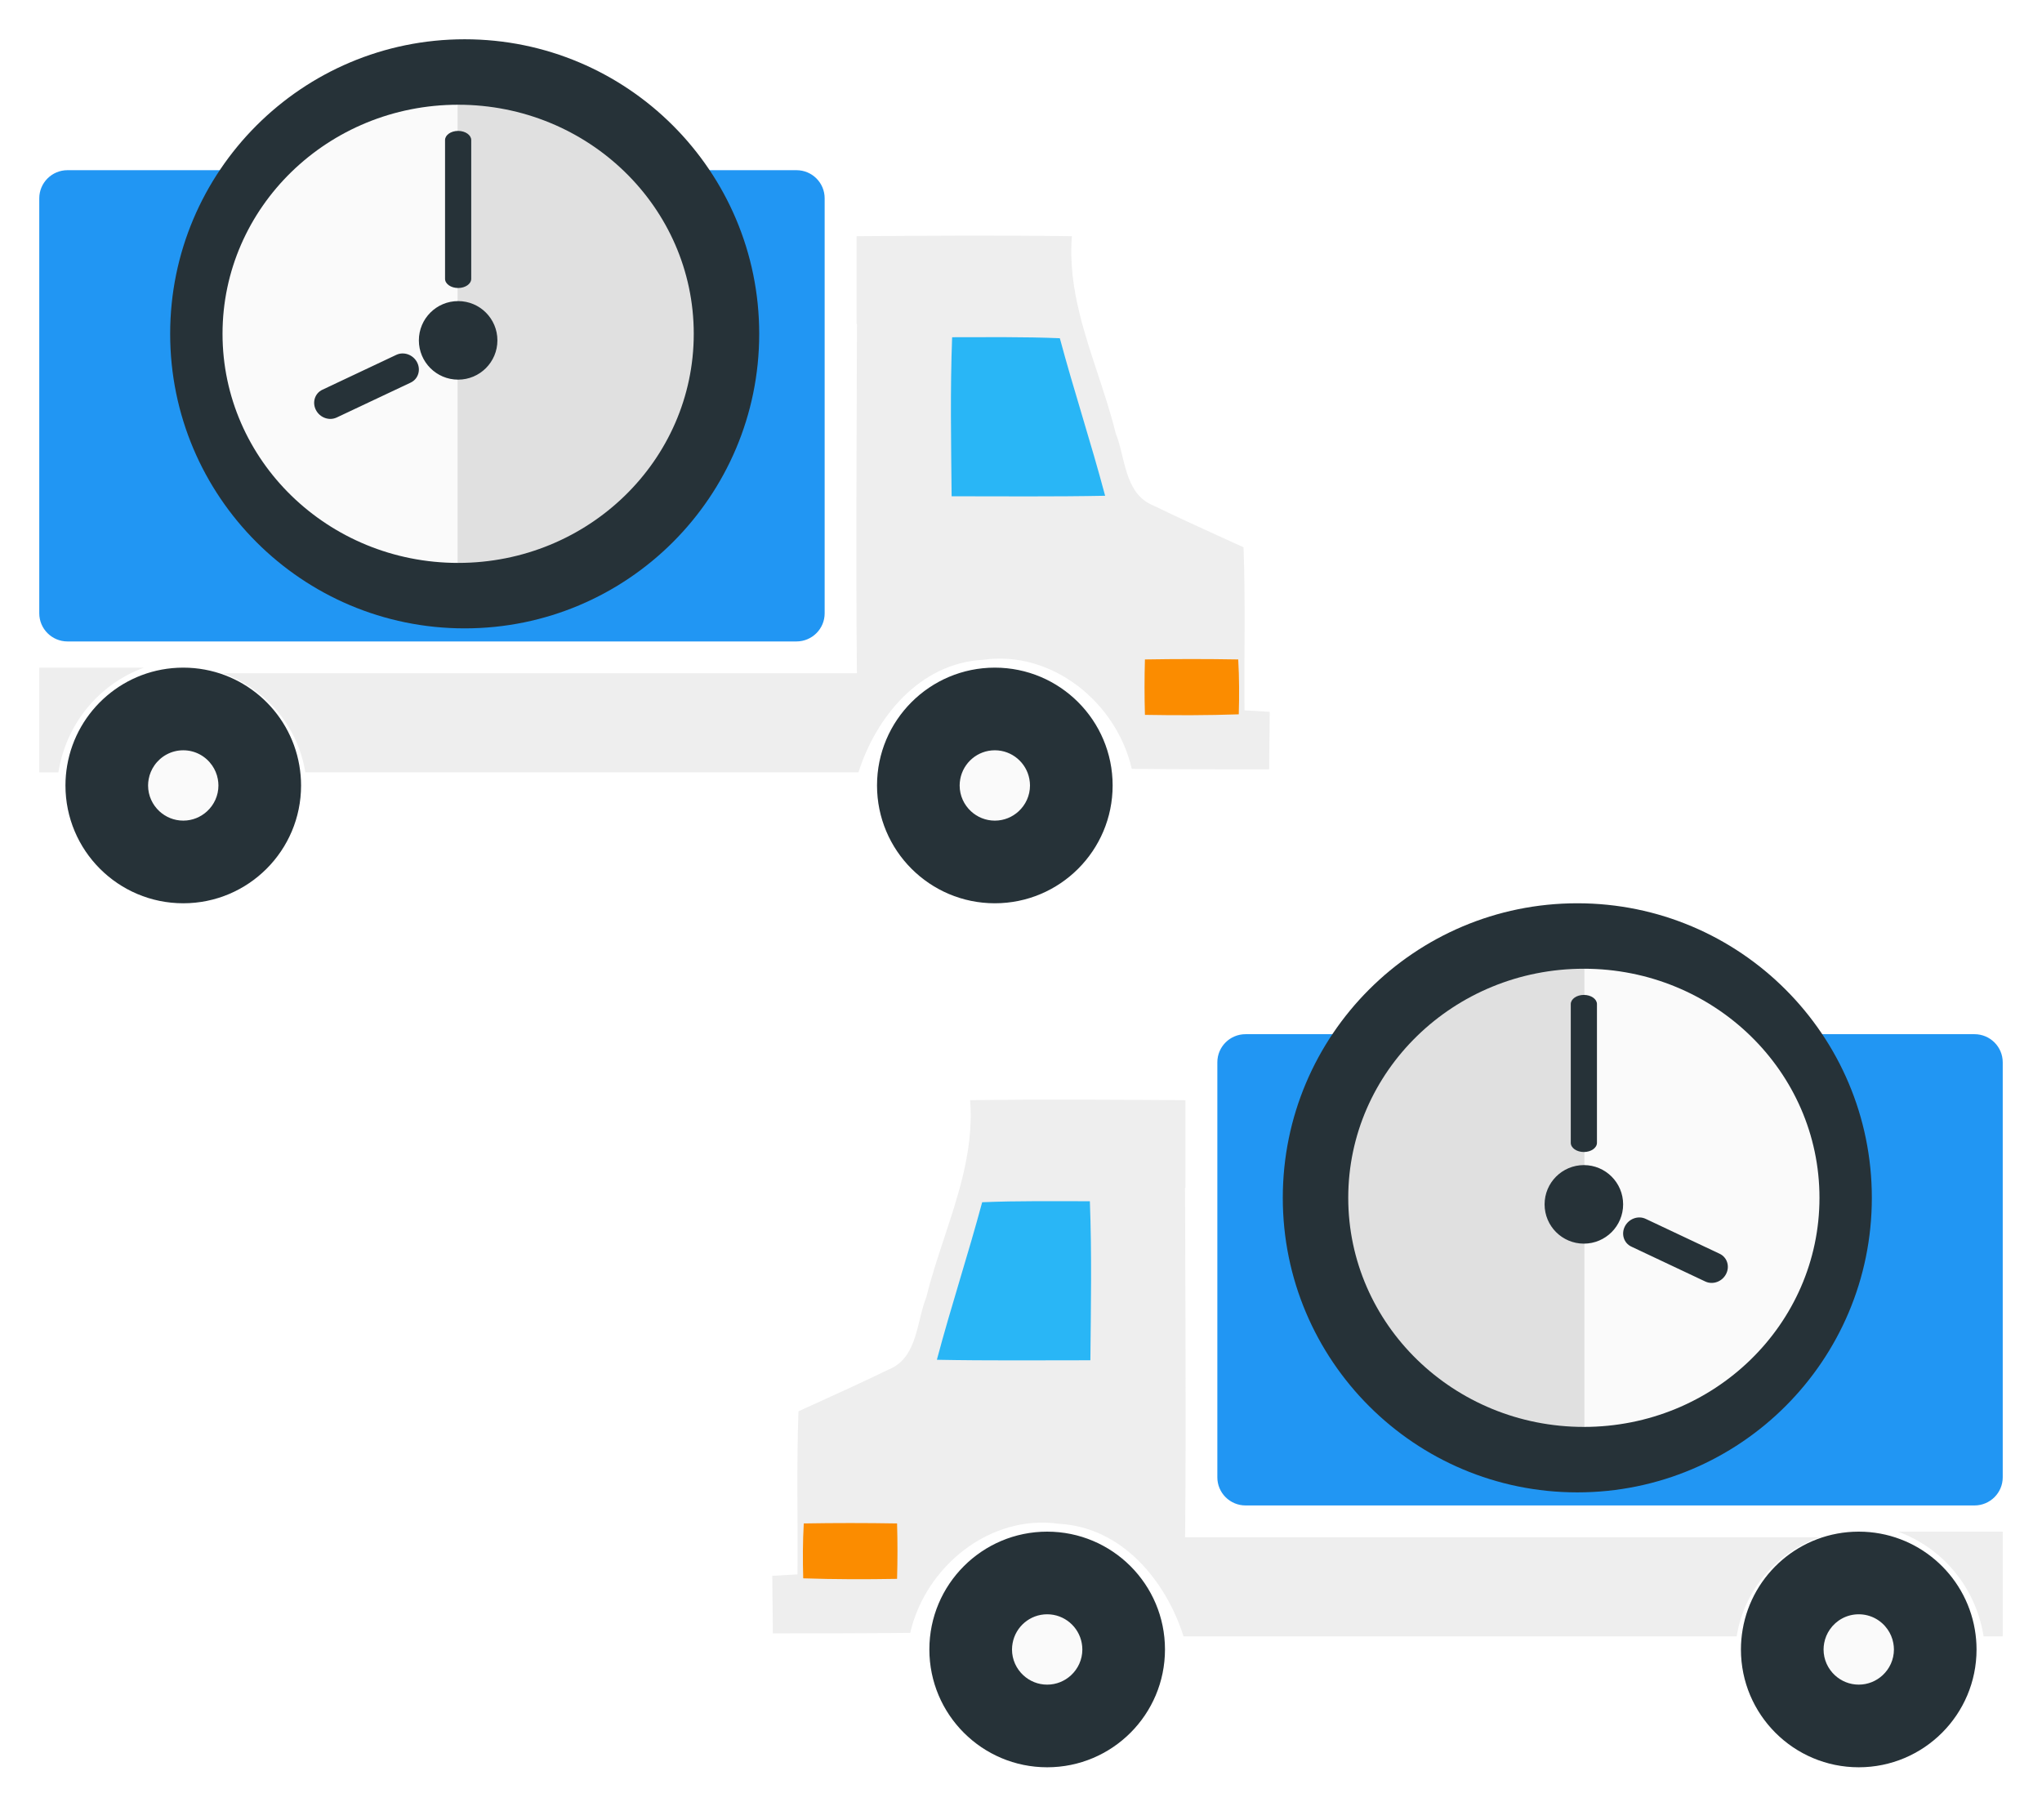
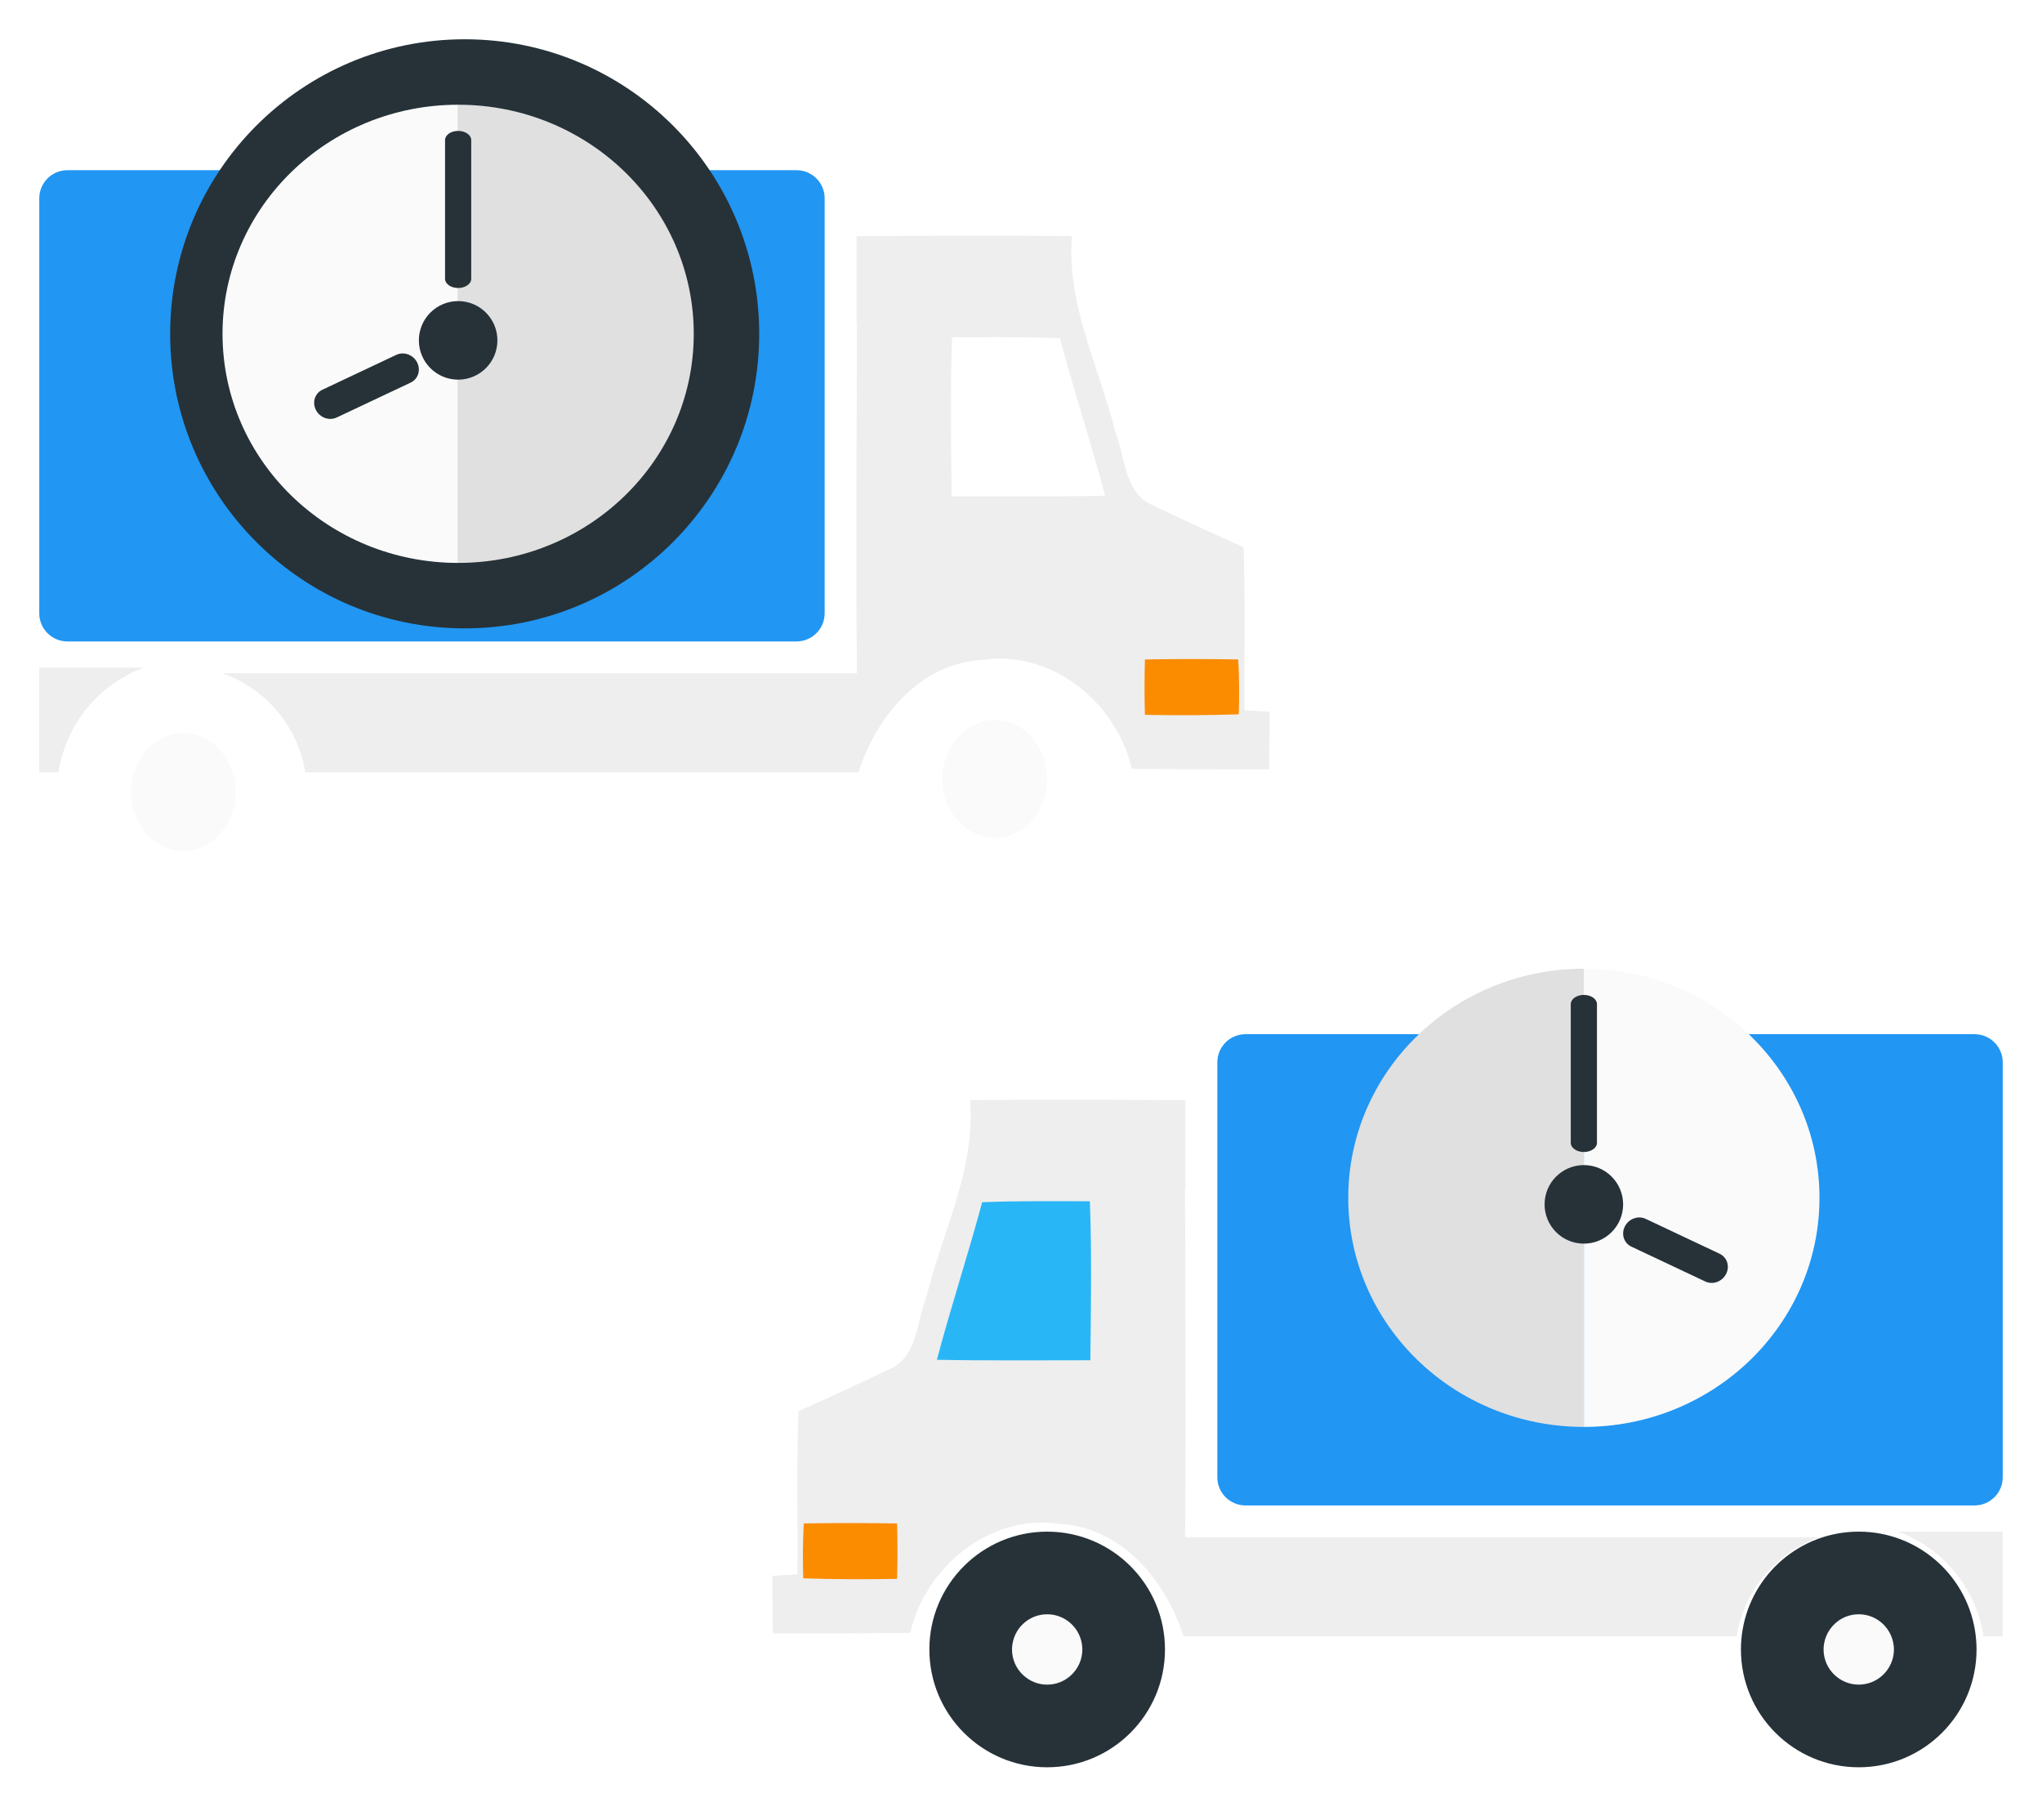
<svg xmlns="http://www.w3.org/2000/svg" width="156" height="139" viewBox="0 0 156 139">
  <filter id="vendor-icon-a" width="111.7%" height="116.7%" x="-5.9%" y="-5.3%">
    <feOffset dy="2" in="SourceAlpha" result="shadowOffsetOuter1" />
    <feGaussianBlur in="shadowOffsetOuter1" result="shadowBlurOuter1" stdDeviation="1.5" />
    <feColorMatrix in="shadowBlurOuter1" result="shadowMatrixOuter1" values="0 0 0 0 0   0 0 0 0 0   0 0 0 0 0  0 0 0 0.331 0" />
    <feMerge>
      <feMergeNode in="shadowMatrixOuter1" />
      <feMergeNode in="SourceGraphic" />
    </feMerge>
  </filter>
  <filter id="vendor-icon-b" width="111.7%" height="116.7%" x="-5.9%" y="-5.3%">
    <feOffset dy="2" in="SourceAlpha" result="shadowOffsetOuter1" />
    <feGaussianBlur in="shadowOffsetOuter1" result="shadowBlurOuter1" stdDeviation="1.5" />
    <feColorMatrix in="shadowBlurOuter1" result="shadowMatrixOuter1" values="0 0 0 0 0   0 0 0 0 0   0 0 0 0 0  0 0 0 0.331 0" />
    <feMerge>
      <feMergeNode in="shadowMatrixOuter1" />
      <feMergeNode in="SourceGraphic" />
    </feMerge>
  </filter>
  <g fill="none" fill-rule="evenodd" transform="translate(3 1)">
    <circle cx="75" cy="69" r="69" fill="#fff" />
    <g filter="url(#vendor-icon-a)">
      <path fill="#fafafa" d="M15 57.5c0 2.485-1.791 4.5-4 4.5-2.209 0-4-2.015-4-4.5 0-2.485 1.791-4.5 4-4.5 2.209 0 4 2.015 4 4.5M77 56.5c0 2.485-1.791 4.5-4 4.5-2.209 0-4-2.015-4-4.5 0-2.485 1.791-4.5 4-4.5 2.209 0 4 2.015 4 4.5" />
-       <path fill="#29b6f6" d="m68 20v17l13.866-.967.134-1.935-3.769-12.577z" />
      <path fill="#fb8c00" d="m84 52h8v-5h-8z" />
      <path fill="#2196f3" d="m57.844 10h-55.689c-1.187 0-2.155.962-2.155 2.148v31.703c0 1.184.969 2.148 2.155 2.148h55.689c1.193 0 2.156-.964 2.156-2.148v-31.703c0-1.187-.962-2.148-2.156-2.148" />
-       <path fill="#263238" d="M74.816 58.977c-.478.44-1.114.71-1.815.71-.702 0-1.338-.27-1.817-.71-.534-.491-.871-1.194-.871-1.977 0-.167.018-.329.046-.487.23-1.25 1.324-2.2 2.641-2.2 1.317 0 2.411.95 2.64 2.2.029.158.047.32.047.487 0 .782-.337 1.486-.871 1.977m-1.816-10.977c-4.97 0-9 4.029-9 9 0 4.971 4.029 9 9 9 4.97 0 9-4.029 9-9 0-4.97-4.03-9-9-9M12.816 58.976c-.479.44-1.115.71-1.816.71-.701 0-1.338-.27-1.817-.71-.534-.491-.871-1.194-.871-1.976 0-.167.018-.329.047-.488.07-.383.222-.736.436-1.044.485-.698 1.291-1.155 2.205-1.155.914 0 1.72.458 2.204 1.155.214.308.366.661.436 1.044.029.159.047.32.047.488 0 .782-.337 1.485-.871 1.976m-1.795-10.976h-.043c-4.438.01-8.12 3.234-8.846 7.468-.086.498-.132 1.009-.132 1.532 0 4.971 4.029 9 9 9 4.97 0 9-4.029 9-9 0-.523-.047-1.034-.133-1.532-.726-4.234-4.408-7.458-8.846-7.468" />
      <path fill="#eee" d="M8 48h-8v8h1.463c.005-.034.009-.068.015-.101.629-3.728 3.182-6.685 6.522-7.899M91.636 51.566c-2.376.082-4.793.082-7.168.041-.041-1.425-.041-2.808 0-4.233 2.375-.041 4.752-.041 7.127 0 .082 1.424.082 2.808.042 4.191m-21.937-16.656c-.038-4.05-.115-8.099.039-12.148 2.729 0 5.499-.039 8.228.076 1.076 4.011 2.384 7.985 3.46 12.034-3.922.076-7.806.038-11.728.038m22.378 16.352c-.038-4.164.078-8.291-.077-12.456-1.337-.608-2.687-1.218-4.035-1.841-.94-.434-1.878-.875-2.809-1.329-.125-.048-.24-.104-.351-.164-1.905-1.017-1.844-3.57-2.571-5.376-.753-3.063-1.995-6.041-2.749-9.099-.478-1.938-.76-3.908-.596-5.953-5.48-.077-10.923-.039-16.366-0-.018 0-.036 0-.054 0v.01l-.028-.024v6.702l.027.023c-.018 8.888-.091 17.786-.003 26.674l-48.467 0c3.233 1.149 5.704 3.946 6.313 7.474.006.032.009.064.015.096l42.257-0c1.346-4.241 4.691-8.329 9.498-8.596 5.306-.764 10.228 3.286 11.381 8.329 3.5.039 6.999.039 10.498.039 0-1.453.039-2.942.039-4.394-.654-.039-1.268-.077-1.923-.114" />
      <path fill="#263238" d="m55 22.5c0 12.427-10.073 22.5-22.5 22.5-12.427 0-22.5-10.073-22.5-22.5 0-12.426 10.074-22.5 22.5-22.5 12.427 0 22.5 10.074 22.5 22.5" />
      <path fill="#fafafa" d="m14 22.5c0 9.665 8.059 17.5 18 17.5v-35c-9.941 0-18 7.835-18 17.5" />
      <path fill="#e0e0e0" d="m32 5v35c9.941 0 18-7.835 18-17.5 0-9.665-8.059-17.5-18-17.5" />
      <g fill="#263238">
        <path d="M35 23c0 1.657-1.343 3-3 3-1.657 0-3-1.343-3-3 0-1.656 1.343-3 3-3 1.657 0 3 1.343 3 3M33 18.298c0 .388-.448.702-1.0.702-.552 0-1-.314-1-.702v-10.596c0-.388.448-.702 1-.702.552 0 1.0.314 1.0.702zM22.723 28.892c-.574.27-1.284.015-1.586-.57-.304-.585-.084-1.279.489-1.549l5.65-2.666c.574-.27 1.284-.015 1.588.57.303.585.084 1.279-.49 1.549z" />
      </g>
    </g>
    <g filter="url(#vendor-icon-b)" transform="matrix(-1 0 0 1 150 66)">
      <path fill="#fafafa" d="M15 57.5c0 2.485-1.791 4.5-4 4.5-2.209 0-4-2.015-4-4.5 0-2.485 1.791-4.5 4-4.5 2.209 0 4 2.015 4 4.5M77 56.5c0 2.485-1.791 4.5-4 4.5-2.209 0-4-2.015-4-4.5 0-2.485 1.791-4.5 4-4.5 2.209 0 4 2.015 4 4.5" />
      <path fill="#29b6f6" d="m68 20v17l13.866-.967.134-1.935-3.769-12.577z" />
      <path fill="#fb8c00" d="m84 52h8v-5h-8z" />
      <path fill="#2196f3" d="m57.844 10h-55.689c-1.187 0-2.155.962-2.155 2.148v31.703c0 1.184.969 2.148 2.155 2.148h55.689c1.193 0 2.156-.964 2.156-2.148v-31.703c0-1.187-.962-2.148-2.156-2.148" />
      <path fill="#263238" d="M74.816 58.977c-.478.44-1.114.71-1.815.71-.702 0-1.338-.27-1.817-.71-.534-.491-.871-1.194-.871-1.977 0-.167.018-.329.046-.487.23-1.25 1.324-2.2 2.641-2.2 1.317 0 2.411.95 2.64 2.2.029.158.047.32.047.487 0 .782-.337 1.486-.871 1.977m-1.816-10.977c-4.97 0-9 4.029-9 9 0 4.971 4.029 9 9 9 4.97 0 9-4.029 9-9 0-4.97-4.03-9-9-9M12.816 58.976c-.479.44-1.115.71-1.816.71-.701 0-1.338-.27-1.817-.71-.534-.491-.871-1.194-.871-1.976 0-.167.018-.329.047-.488.07-.383.222-.736.436-1.044.485-.698 1.291-1.155 2.205-1.155.914 0 1.72.458 2.204 1.155.214.308.366.661.436 1.044.029.159.047.32.047.488 0 .782-.337 1.485-.871 1.976m-1.795-10.976h-.043c-4.438.01-8.12 3.234-8.846 7.468-.086.498-.132 1.009-.132 1.532 0 4.971 4.029 9 9 9 4.97 0 9-4.029 9-9 0-.523-.047-1.034-.133-1.532-.726-4.234-4.408-7.458-8.846-7.468" />
      <path fill="#eee" d="M8 48h-8v8h1.463c.005-.034.009-.068.015-.101.629-3.728 3.182-6.685 6.522-7.899M91.636 51.566c-2.376.082-4.793.082-7.168.041-.041-1.425-.041-2.808 0-4.233 2.375-.041 4.752-.041 7.127 0 .082 1.424.082 2.808.042 4.191m-21.937-16.656c-.038-4.05-.115-8.099.039-12.148 2.729 0 5.499-.039 8.228.076 1.076 4.011 2.384 7.985 3.46 12.034-3.922.076-7.806.038-11.728.038m22.378 16.352c-.038-4.164.078-8.291-.077-12.456-1.337-.608-2.687-1.218-4.035-1.841-.94-.434-1.878-.875-2.809-1.329-.125-.048-.24-.104-.351-.164-1.905-1.017-1.844-3.57-2.571-5.376-.753-3.063-1.995-6.041-2.749-9.099-.478-1.938-.76-3.908-.596-5.953-5.48-.077-10.923-.039-16.366-0-.018 0-.036 0-.054 0v.01l-.028-.024v6.702l.027.023c-.018 8.888-.091 17.786-.003 26.674l-48.467 0c3.233 1.149 5.704 3.946 6.313 7.474.006.032.009.064.015.096l42.257-0c1.346-4.241 4.691-8.329 9.498-8.596 5.306-.764 10.228 3.286 11.381 8.329 3.5.039 6.999.039 10.498.039 0-1.453.039-2.942.039-4.394-.654-.039-1.268-.077-1.923-.114" />
-       <path fill="#263238" d="m55 22.5c0 12.427-10.073 22.5-22.5 22.5-12.427 0-22.5-10.073-22.5-22.5 0-12.426 10.074-22.5 22.5-22.5 12.427 0 22.5 10.074 22.5 22.5" />
      <path fill="#fafafa" d="m14 22.5c0 9.665 8.059 17.5 18 17.5v-35c-9.941 0-18 7.835-18 17.5" />
      <path fill="#e0e0e0" d="m32 5v35c9.941 0 18-7.835 18-17.5 0-9.665-8.059-17.5-18-17.5" />
      <g fill="#263238">
        <path d="M35 23c0 1.657-1.343 3-3 3-1.657 0-3-1.343-3-3 0-1.656 1.343-3 3-3 1.657 0 3 1.343 3 3M33 18.298c0 .388-.448.702-1.0.702-.552 0-1-.314-1-.702v-10.596c0-.388.448-.702 1-.702.552 0 1.0.314 1.0.702zM22.723 28.892c-.574.27-1.284.015-1.586-.57-.304-.585-.084-1.279.489-1.549l5.65-2.666c.574-.27 1.284-.015 1.588.57.303.585.084 1.279-.49 1.549z" />
      </g>
    </g>
  </g>
</svg>